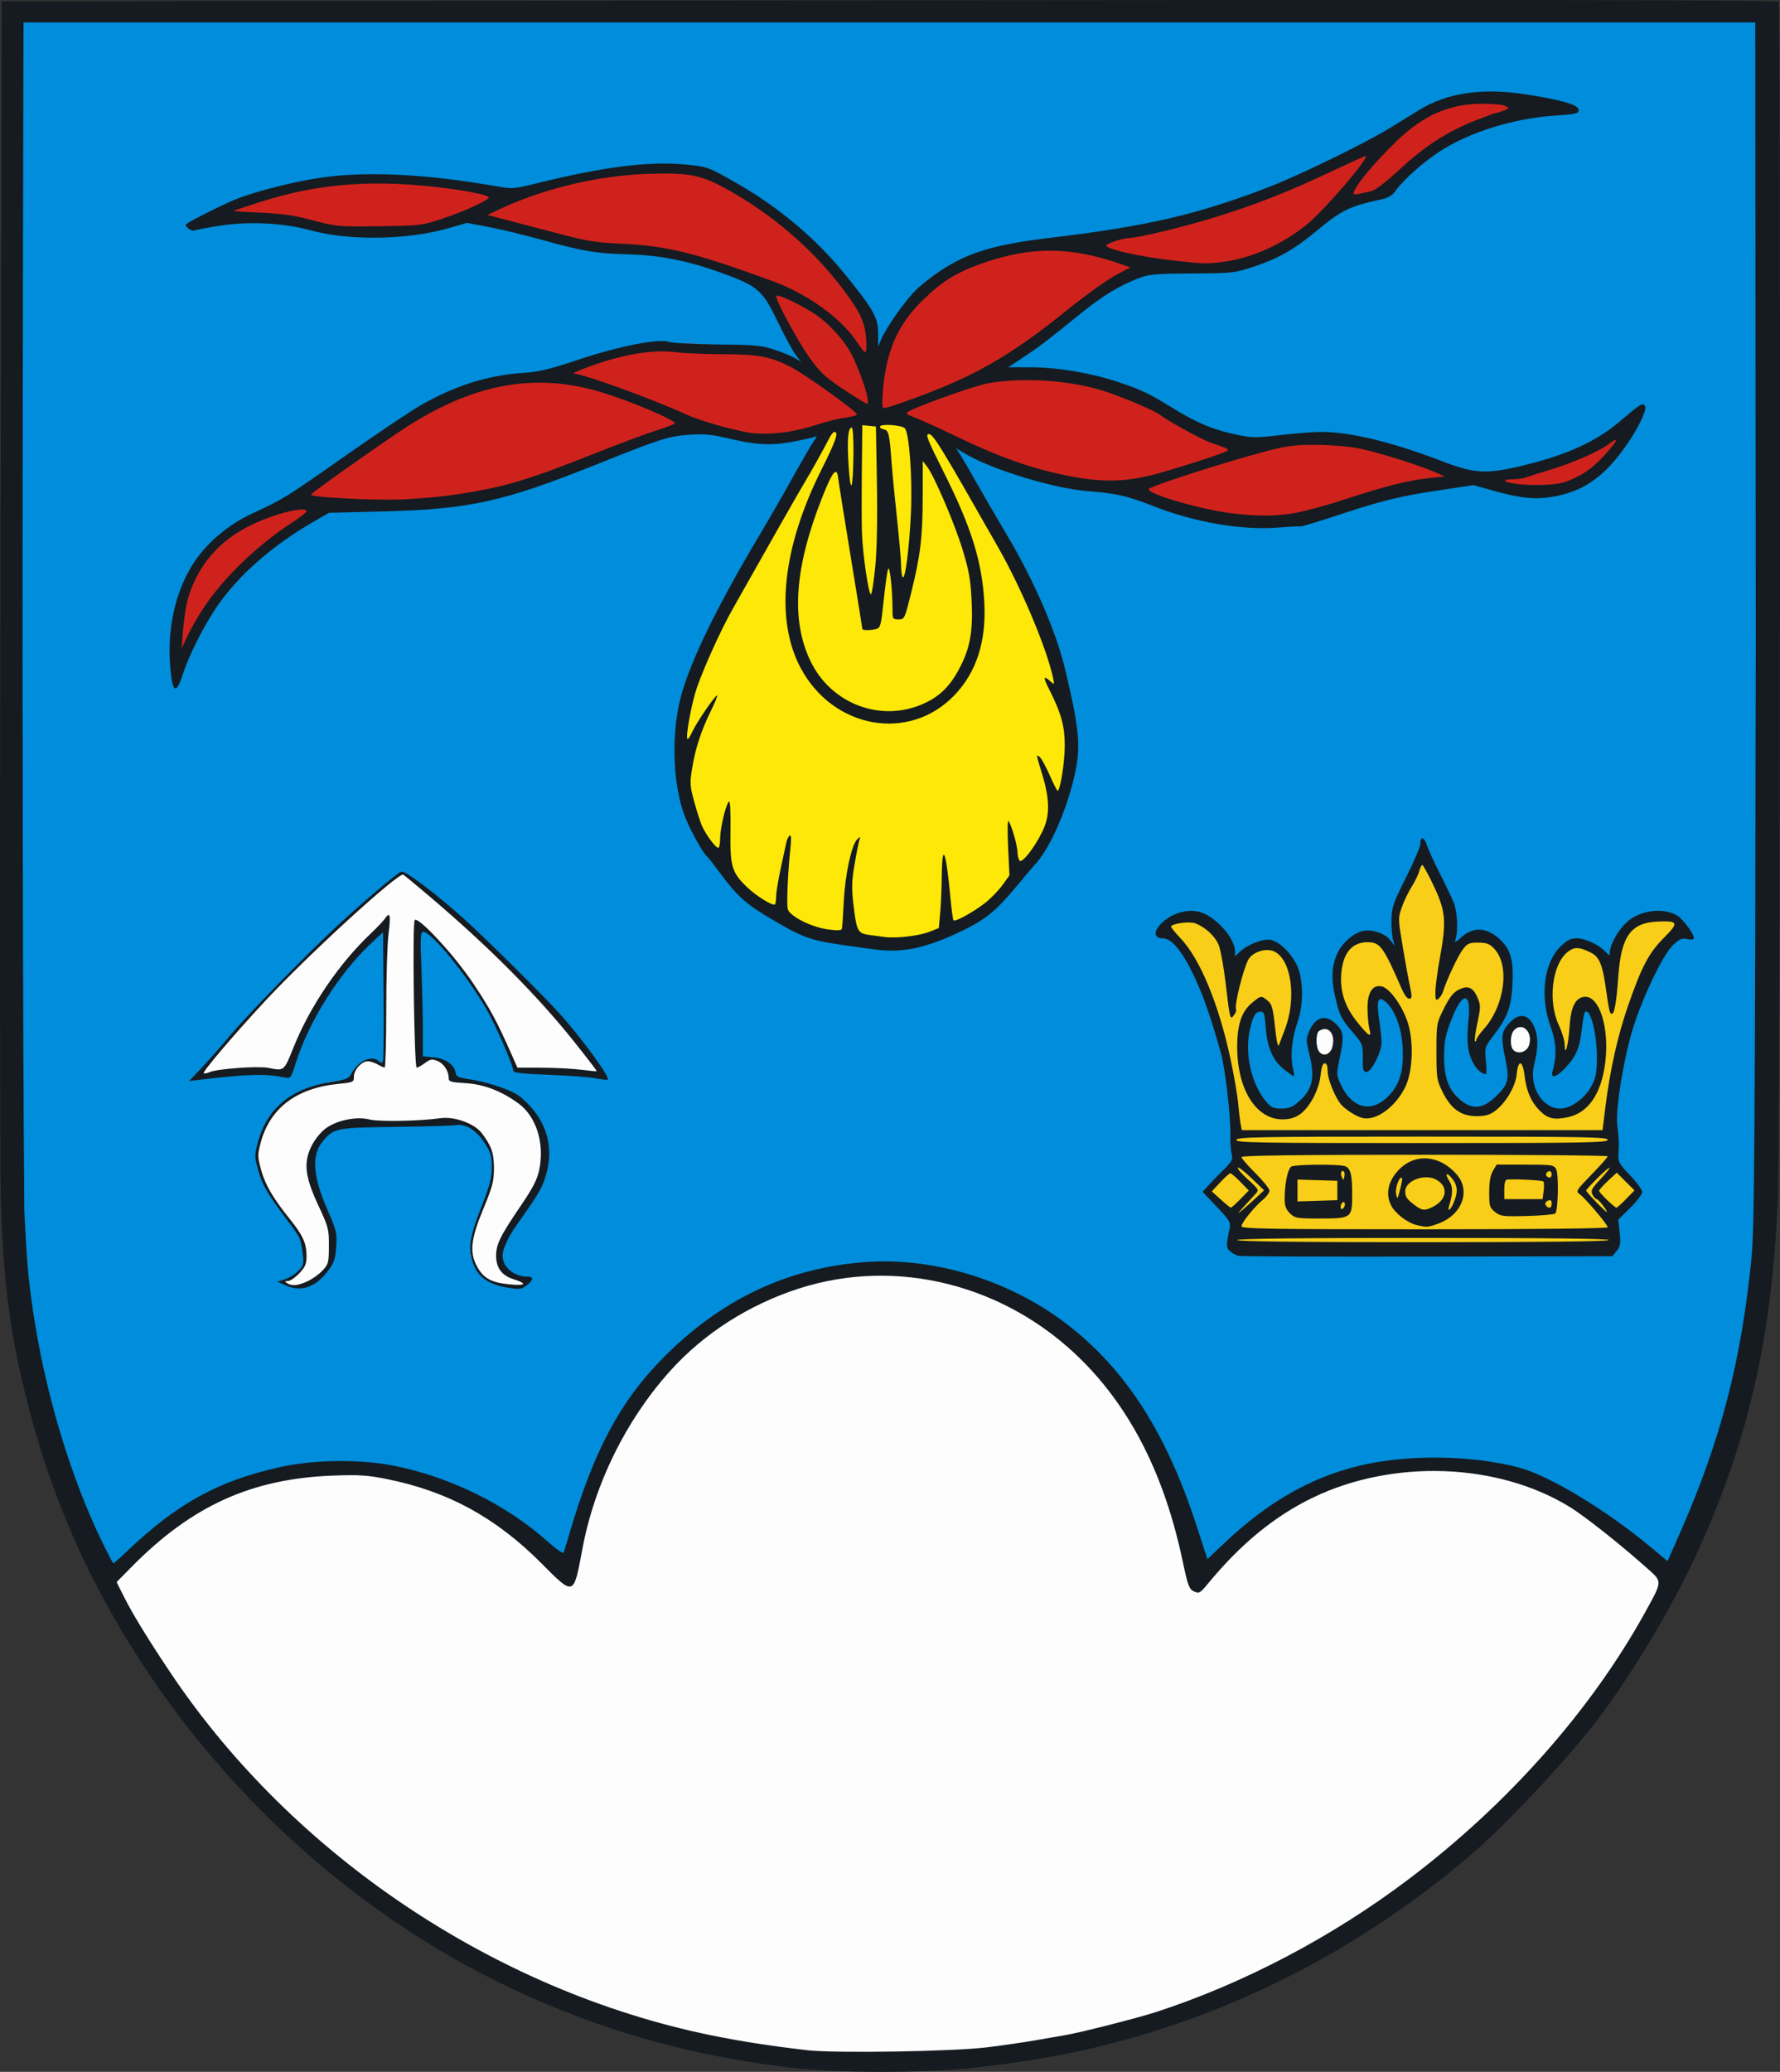
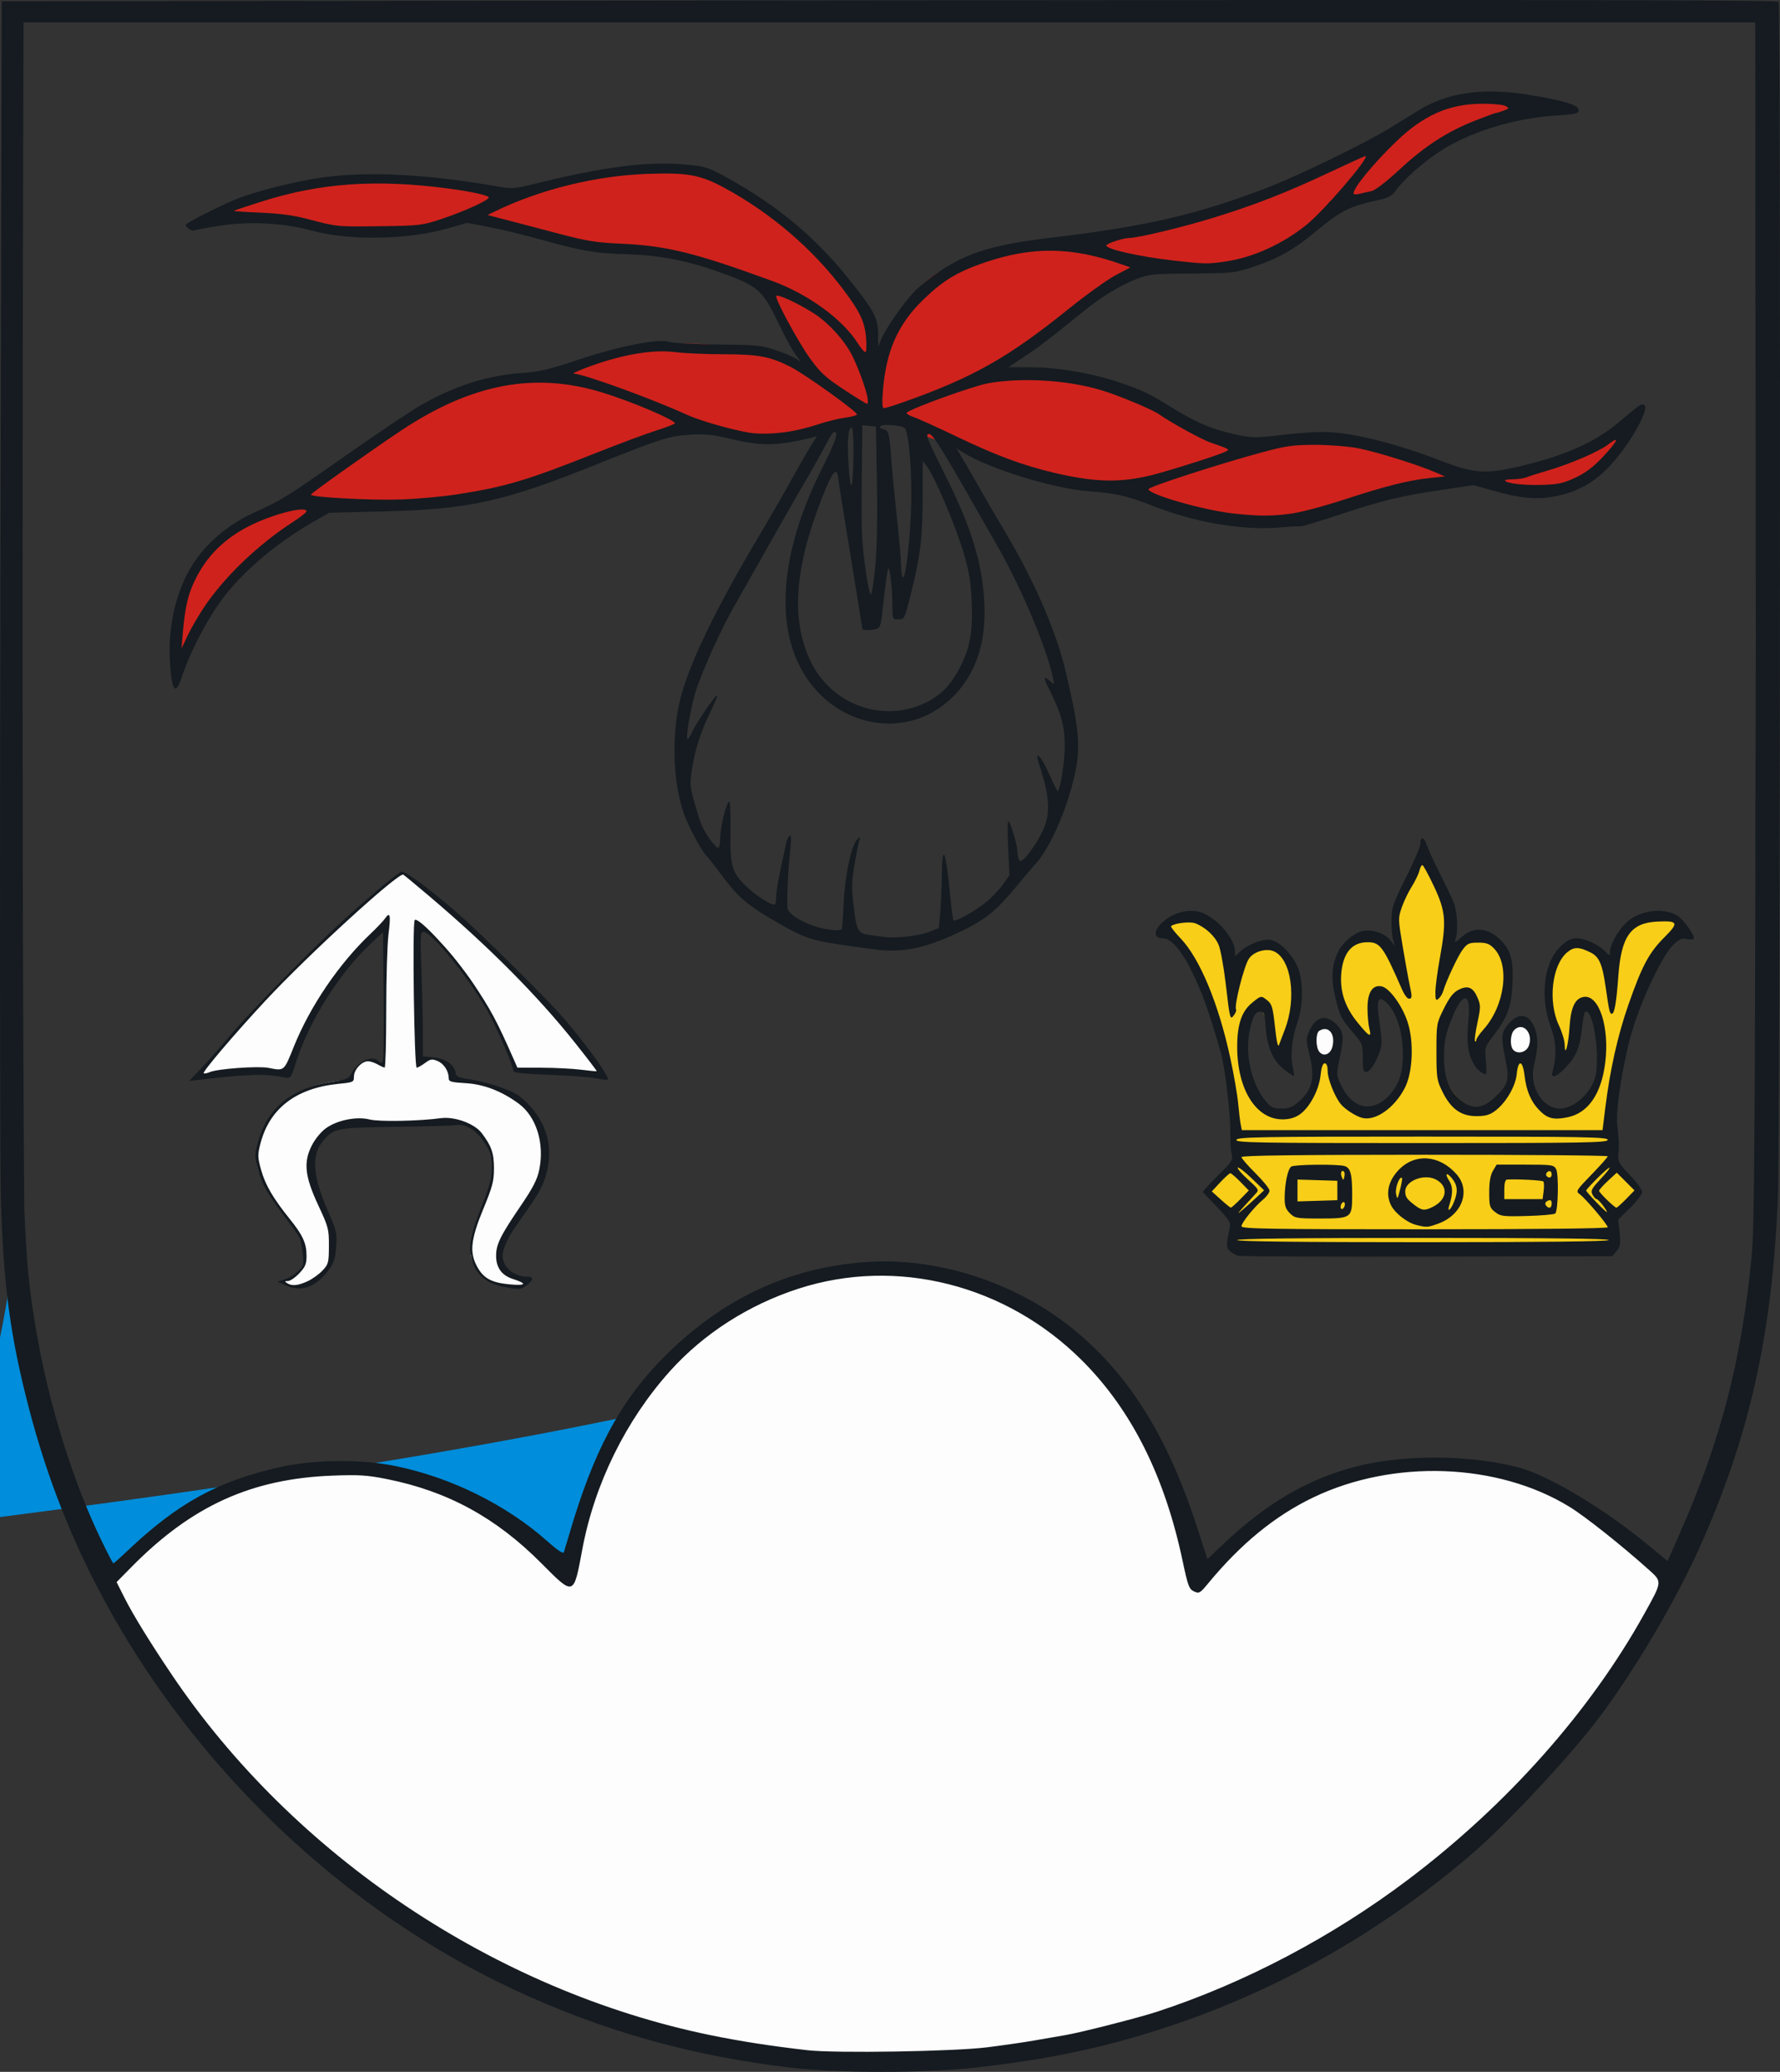
<svg xmlns="http://www.w3.org/2000/svg" xmlns:ns1="http://sodipodi.sourceforge.net/DTD/sodipodi-0.dtd" xmlns:ns2="http://www.inkscape.org/namespaces/inkscape" version="1.1" id="svg2" width="1101.692" height="1281.839" viewBox="0 0 1101.692 1281.839" ns1:docname="logo.svg" ns2:version="1.1.2 (b8e25be833, 2022-02-05)">
  <rect x="0" y="0" width="1101.692" height="1281.839" fill="#333333" stroke="none" />
  <defs id="defs6" />
  <g ns2:groupmode="layer" ns2:label="Image" id="g8" transform="translate(-10.278,-7.453)">
    <g id="g2698">
-       <path style="fill:#008ddb;stroke-width:1.333" d="M 21.192,20.089 C 380.744,21.262 744.735,20.33 1104.279,18.37 c -1.525,280.215 4.688,549.837 -3.313,769.919 -9.606,73.379 -30.844,133.982 -56.731,192.816 -26.77,-21.509 -88.308,-60.077 -142.013,-67.663 -64.929,8.239 -96.433,17.211 -148.719,69.406 C 721.605,878.406 653.232,785.187 547.336,791.601 446.995,815.948 386.774,897.179 360.014,976.673 305.224,938.806 285.308,924.064 211.49,914.008 157.848,924.953 109.511,954.338 77.555,979.381 -22.932,846.673 20.695,233.472 21.192,20.089 Z" id="path2704" ns1:nodetypes="ccccccccccc" />
+       <path style="fill:#008ddb;stroke-width:1.333" d="M 21.192,20.089 c -1.525,280.215 4.688,549.837 -3.313,769.919 -9.606,73.379 -30.844,133.982 -56.731,192.816 -26.77,-21.509 -88.308,-60.077 -142.013,-67.663 -64.929,8.239 -96.433,17.211 -148.719,69.406 C 721.605,878.406 653.232,785.187 547.336,791.601 446.995,815.948 386.774,897.179 360.014,976.673 305.224,938.806 285.308,924.064 211.49,914.008 157.848,924.953 109.511,954.338 77.555,979.381 -22.932,846.673 20.695,233.472 21.192,20.089 Z" id="path2704" ns1:nodetypes="ccccccccccc" />
      <path style="fill:#fdfdfd;stroke:#ffffff;stroke-width:1;stroke-miterlimit:4;stroke-dasharray:none;stroke-opacity:1" d="m 82.444,986.291 c 32.606,-36.274 84.652,-71.653 129.046,-72.283 73.031,4.887 112.851,36.557 148.524,62.665 31.063,-93.499 87.125,-178.953 198.048,-183.762 146.301,15.637 176.118,134.197 195.441,189.938 34.243,-30.774 66.583,-64.355 148.719,-69.406 42.853,6.25 96.419,26.17 142.013,67.663 C 950.199,1153.133 790.277,1279.87 540.046,1283.281 386.23,1276.558 151.362,1166.354 82.444,986.291 Z M 185.63,800.534 c 10.43,-5.092 13.681,-8.87 13.722,-16.646 -3.029,-21.773 -29.456,-38.684 -30.074,-60.85 3.074,-33.757 31.153,-45.98 57.787,-46.881 2.96,-5.33 5.337,-17.219 21.162,-9.183 0.904,-31.642 0.185,-41.129 1.899,-86.38 -23.058,10.261 -49.153,63.247 -64.867,90.487 -19.648,-1.954 -38.024,0.57 -51.367,1.098 31.712,-37.029 81.379,-90.909 126.138,-124.419 43.465,35.735 87.898,73.893 122.249,123.846 -16.214,-0.789 -34.257,-1.962 -52.629,-2.513 -9.902,-24.386 -33.179,-75.759 -61.674,-90.226 0.836,10.72 1.958,67.305 1.974,85.933 6.025,-4.075 17.252,-2.687 20.422,9.622 26.056,5.59 56.831,12.73 56.82,46.77 0.107,26.998 -28.011,39.413 -28.005,62.9 -0.847,13.936 12.746,13.251 16.148,17.952 -13.378,4.467 -30.109,-3.866 -33.193,-18.1 2.219,-25.869 13.717,-34.117 14.119,-55.277 -6.309,-34.743 -24.578,-26.372 -58.898,-26.278 -31.964,-0.655 -56.095,0.678 -55.187,27.519 -0.499,17.041 15.273,37.158 13.778,51.525 -0.479,13.386 -17.487,25.876 -30.323,19.101 z M 822.789,650.841 c 0.304,-12.347 14.642,-9.352 14.827,1.362 0.185,10.714 -15.131,10.985 -14.827,-1.362 z m 120.962,-0.08 c 0.329,-11.665 16.002,-11.519 15.455,-0.019 -0.547,11.5 -15.784,11.684 -15.455,0.019 z" id="path2708" ns1:nodetypes="cccccccccccccccccccccccccccccccczzzzzz" />
      <path id="path2706" style="fill:#f8ce18;stroke:#f8ce18;stroke-width:1;stroke-miterlimit:4;stroke-dasharray:none;stroke-opacity:1;fill-opacity:1" d="m 890.633,540.446 c -17.001,18.643 -15.962,49.682 -13.908,62.645 -6.125,-8.028 -6.436,-16.289 -19.728,-14.65 -30.41,0.456 -20.3,53.896 1.541,60.238 2.554,-2.675 -2.11,-33.931 8.528,-27.663 8.603,5.097 14.099,21.533 14.057,35.028 -0.085,27.54 -12.394,38.911 -24.822,38.804 -13.338,-0.115 -22.896,-30.663 -25.254,-31.265 -3.392,0.021 -10.355,29.912 -23.81,32.738 -16.958,0.341 -25.616,-16.949 -27.791,-32.823 -2.082,-14.885 -1.663,-25.168 5.589,-32.598 9.601,-8.227 11.651,24.445 16.763,30.021 4.678,-11.962 19.575,-64.752 -7.128,-67.046 -11.58,2.922 -11.289,2.578 -21.97,10.099 -2.179,-23.949 -16.778,-34.332 -41.822,-23.837 31.46,42.307 47.986,94.361 43.96,145.233 -5.182,6.139 -10.486,13.814 -14.549,19.192 12.782,14 13.411,20.281 14.128,32.782 15.884,1.508 223.75,2.457 234.508,0.561 0.624,-11.492 -0.693,-16.786 12.992,-33.947 -14.051,-17.741 -13.616,-22.957 -15.116,-36.309 4.792,-46.865 17.949,-96.151 43.532,-128.643 -33.789,-15.545 -39.439,16.445 -43.734,29.378 -4.974,-9.311 -1.531,-16.376 -21.171,-16.794 -23.025,9.269 -15.729,41.358 -7.655,70.227 8.65,-15.061 7.688,-51.899 21.602,-29.181 7.467,29.004 7.142,61.489 -23.055,64.074 -20.773,-4.307 -16.163,-23.506 -25.488,-34.747 -5.393,18.564 -14.719,28.949 -27.872,32.789 -33.684,-17.507 -19.859,-57.605 -4.626,-74.274 6.209,3.816 3.745,21.801 4.181,32.816 37.133,-29.631 19.004,-88.991 -15.608,-54.451 -2.039,-12.045 -2.803,-46.977 -16.276,-58.396 z" ns1:nodetypes="cccccsscccccccccccccccccccccccccc" />
      <path id="path2702" style="fill:#d0221c;stroke-width:1.333" d="m 928.119,66.951 c -42.226,-0.228 -96.987,63.644 -247.012,89.807 -116.023,0.688 -112.256,50.68 -131.721,76.305 3.668,-41.614 -50.623,-99.736 -110.35,-120.457 -35.82,-2.804 -77.708,7.497 -113.328,15.441 -59.171,-15.32 -124.108,-13.027 -177.012,9.477 21.552,9.33 112.613,18.167 163.33,2.957 99.874,45.019 160.069,-11.809 200.154,98.182 -65.848,-36.508 -151.279,-9.983 -152.613,1.086 -90.864,9.624 -106.861,35.115 -164.679,76.861 -77.756,32.518 -71.979,67.63 -74.847,102.058 17,-33.848 57.292,-76.799 87.291,-96.551 98.183,-2.122 126.82,-12.99 230.753,-50.865 42.91,14.653 88.744,0.588 113.644,-7.85 28.598,15.647 92.337,35.963 157.346,45.889 61.438,38.23 146.673,9.515 203.162,-7.479 -52.708,-33.871 -86.075,-23.197 -136.143,-18.525 -54.036,-35.006 -104.698,-45.85 -160.91,-44.369 43.168,-25.222 60.026,-41.248 101.578,-65.447 58.726,1.39 89.675,-3.088 116.514,-41.27 39.262,3.348 60.375,-43.922 117.537,-57.881 -7.485,-5.085 -14.876,-7.325 -22.695,-7.367 z m 85.674,209.039 c -19.152,6.797 -56.512,22.899 -79.721,29.32 33.303,13.286 78.989,-8.069 79.721,-29.32 z" ns1:nodetypes="cccccccccccccccccccccscccc" />
-       <path style="fill:#fde807;stroke-width:1.333" d="m 441.722,522.475 c -23.902,-77.511 7.555,-127.396 84.361,-250.384 20.176,-8.632 43.931,-10.996 60.78,1.435 46.623,67.074 121.056,177.246 68.352,253.441 -33.816,50.783 -48.613,60.619 -107.81,62.649 -78.247,-14.193 -80.529,-35.818 -105.683,-67.141 z" id="path20479" ns1:nodetypes="cccccc" />
      <path style="fill:#151b20;stroke-width:1.333" d="M 499.333,1286.663 C 441.484,1279.736 391.138,1266.133 339.494,1243.474 231.772,1196.211 137.224,1109.421 78.126,1003.551 55.941,963.807 39.701,923.139 27.99,878 16.562,833.95 12.248,801.489 10.805,748.667 10.224,727.4 10.105,552.108 10.541,359.129 L 11.333,8.258 560.934,7.662 c 407.216,-0.442 549.75,-0.207 550.178,0.908 1.398,3.644 0.973,704.863 -0.448,739.733 -3.469,85.084 -17.771,148.634 -48.992,217.697 -16.9,37.385 -46.197,85.589 -68.88,113.333 -21.483,26.276 -53.489,59.8 -72.792,76.241 -58.149,49.529 -124.096,86.203 -195.067,108.478 -35.708,11.208 -68.432,17.863 -111.221,22.621 -31.431,3.495 -85.145,3.49 -114.378,-0.011 z m 122,-12.562 c 9.9,-1.237 23.1,-3.151 29.333,-4.253 6.233,-1.102 14.814,-2.587 19.068,-3.3 9.218,-1.544 44.967,-10.648 56.265,-14.328 54.117,-17.629 108.789,-46.375 156,-82.023 61.036,-46.088 112.414,-103.897 145.928,-164.197 11.33,-20.386 11.277,-19.819 2.608,-27.578 -16.852,-15.085 -39.287,-32.866 -48.882,-38.742 -44.521,-27.264 -109.107,-29.58 -158.732,-5.693 -23.637,11.377 -44.689,28.612 -64.922,53.148 -4.969,6.026 -5.565,6.362 -8.717,4.915 -3.041,-1.396 -3.76,-3.33 -7.109,-19.134 C 731.09,920.607 710.569,879.745 680.076,849.262 633.021,802.222 565.254,785.054 504.424,804.763 c -30.892,10.009 -58.685,27.843 -79.48,51 -27.312,30.415 -46.715,69.838 -54.255,110.237 -5.455,29.23 -4.984,29.076 -25.614,8.368 -27.991,-28.097 -57.953,-44.369 -95.471,-51.849 -12.119,-2.416 -17.185,-2.734 -33.604,-2.105 -50.188,1.921 -87.111,18.723 -124.445,56.627 l -9.111,9.251 4.961,9.854 c 5.223,10.374 15.551,27.16 29.034,47.188 75.52,112.18 200.346,195.773 333.3,223.203 18.232,3.761 37.768,6.798 60.261,9.367 17.366,1.983 90.518,0.799 111.333,-1.802 z M 88.848,967.234 c 31.323,-29.778 56.451,-43.582 94.864,-52.114 21.202,-4.709 49.981,-4.974 71.225,-0.656 34.353,6.983 68.792,24.009 94.06,46.502 6.362,5.663 9.873,7.993 10.277,6.819 0.337,-0.981 1.841,-5.984 3.342,-11.117 14.966,-51.194 31.3,-81.947 57.79,-108.808 35.977,-36.48 77.501,-56.147 125.82,-59.591 43.665,-3.112 91.534,12.161 127.109,40.556 34.848,27.815 59.328,66.52 77.519,122.563 l 6.725,20.72 9.707,-9.221 C 794.677,936.866 821.366,921.528 852,914.203 c 29.177,-6.977 68.841,-6.536 98,1.091 18.925,4.95 54.136,26.175 82.192,49.544 l 10.191,8.489 8.065,-18.33 c 24.819,-56.406 37.577,-105.553 43.85,-168.93 1.861,-18.804 2.186,-65.159 2.673,-382.067 L 1096.643,21.333 H 560.702 24.84 c 0,0 -1.574,490.266 0.498,734.667 1.423,32.764 2.773,46.986 6.774,71.333 7.587,46.176 22.465,94.763 40.521,132.333 3.965,8.25 7.476,15 7.802,15 0.326,0 4.112,-3.345 8.412,-7.433 z M 187.232,802.77 182,800.449 l 4.78,-1.589 c 2.629,-0.874 6.337,-3.225 8.24,-5.225 3.237,-3.402 3.397,-4.165 2.476,-11.877 -0.863,-7.228 -1.894,-9.441 -8.388,-18 -13.069,-17.227 -16.537,-23.115 -19.021,-32.29 -2.324,-8.585 -2.33,-9.367 -0.125,-17.513 5.718,-21.124 21.043,-33.522 46.022,-37.235 8.207,-1.22 10.251,-2.018 11.481,-4.486 4.145,-8.313 13.148,-12.422 17.557,-8.013 1.186,1.186 1.73,1.103 2.287,-0.349 0.402,-1.048 0.572,-19.41 0.377,-40.804 l -0.354,-38.899 -7.38,6.915 c -19.78,18.532 -38.441,48.164 -46.59,73.979 -2.91,9.217 -3.256,9.696 -6.551,9.056 -12.752,-2.475 -22.084,-2.227 -53.479,1.424 l -6,0.698 7.449,-7.788 c 4.097,-4.283 12.197,-13.472 18,-20.42 10.538,-12.617 45.06,-47.993 65.218,-66.832 15.638,-14.615 39.162,-34.536 40.782,-34.536 3.258,0 21.259,13.671 39.137,29.723 12.697,11.4 47.898,46.25 58.192,57.61 13.759,15.184 31.832,39.835 30.317,41.35 -0.358,0.358 -3.601,0.039 -7.206,-0.709 -3.605,-0.749 -16.605,-1.737 -28.888,-2.196 C 334.444,671.85 328,671.152 328,670.025 c 0,-3.241 -10.929,-28.371 -16.583,-38.131 -12.344,-21.307 -34.066,-47.894 -39.13,-47.894 -1.786,0 -1.932,2.862 -1.168,23 0.48,12.65 0.874,29.974 0.877,38.497 l 0.004,15.497 6.71,0.645 c 7.321,0.703 12.848,4.588 13.552,9.527 0.334,2.341 1.681,3.017 7.738,3.885 9.965,1.428 23.568,5.661 29.851,9.289 2.851,1.646 7.776,6.293 10.942,10.327 9.972,12.7 12.075,28.002 6.033,43.902 -2.151,5.661 -4.88,10.009 -17.462,27.819 -4.635,6.562 -8.032,14.106 -8.032,17.842 0,7.249 6.989,13.104 15.643,13.104 3.92,0 3.469,2.215 -1.154,5.666 -3.023,2.257 -4.189,2.348 -12.199,0.953 -10.707,-1.865 -17.243,-6.393 -20.2,-13.997 -3.662,-9.418 -2.724,-16.626 4.576,-35.161 5.469,-13.887 6.667,-18.416 6.667,-25.215 0,-7.286 -0.58,-9.16 -4.795,-15.508 -5.145,-7.749 -11.726,-11.612 -17.861,-10.484 -1.839,0.338 -18.401,0.806 -36.804,1.039 -36.636,0.464 -38.345,0.795 -44.995,8.698 -7.238,8.601 -6.474,21.432 2.501,42.045 5.921,13.599 6.242,14.937 5.63,23.493 -0.552,7.717 -1.324,9.958 -5.163,14.994 -7.661,10.049 -16.524,13.093 -25.948,8.913 z m 13.435,-2.631 c 2.933,-1.358 7.089,-4.338 9.234,-6.621 3.652,-3.888 3.904,-4.854 3.944,-15.168 0.041,-10.441 -0.298,-11.746 -6.498,-25.016 -8.408,-17.995 -9.38,-26.743 -4.126,-37.113 2.031,-4.009 5.708,-8.51 8.753,-10.715 6.975,-5.053 19.01,-7.468 27.082,-5.436 5.866,1.477 30.493,1.022 44.006,-0.813 8.574,-1.164 20.861,3.304 25.359,9.221 6.043,7.951 7.579,12.379 7.579,21.851 0,7.911 -0.889,11.281 -6.667,25.28 -7.54,18.267 -8.491,26.269 -4.133,34.778 3.966,7.744 8.944,10.61 20.278,11.673 10.479,0.983 11.393,-0.394 2.209,-3.328 -6.855,-2.19 -10.354,-7.022 -10.354,-14.297 0,-7.141 2.543,-12.303 15.28,-31.022 7.553,-11.1 10.161,-16.174 11.413,-22.205 3.383,-16.298 -1.752,-32.86 -12.693,-40.939 -10.465,-7.727 -21.607,-12.019 -32.898,-12.673 C 289.444,677.074 288,676.654 288,674.558 c 0,-4.452 -2.967,-9.026 -6.917,-10.662 -3.41,-1.412 -4.394,-1.255 -7.773,1.243 -2.128,1.573 -4.433,2.86 -5.123,2.86 -1.564,0 -2.778,-89.47 -1.239,-91.286 2.161,-2.55 24.715,21.907 36.503,39.584 10.416,15.619 14.325,22.89 23.677,44.035 l 3.391,7.667 15.074,0.044 c 8.291,0.024 19.264,0.583 24.386,1.243 5.122,0.66 9.45,1.062 9.618,0.894 0.168,-0.168 -5.875,-8.077 -13.429,-17.576 -23.163,-29.127 -53.467,-59.588 -90.413,-90.881 -7.972,-6.752 -15.097,-12.649 -15.834,-13.105 -2.816,-1.74 -58.6,49.22 -85.437,78.048 -18.911,20.314 -39.009,43.92 -38.137,44.792 0.353,0.353 2.069,0.029 3.814,-0.719 4.776,-2.048 29.797,-3.853 36.21,-2.611 9.972,1.93 9.581,2.252 15.695,-12.959 10.136,-25.221 28.109,-51.642 47.769,-70.226 3.719,-3.515 7.663,-7.679 8.766,-9.253 3.139,-4.482 3.632,-2.218 2.127,9.782 -0.767,6.119 -1.395,27.191 -1.395,46.827 0,19.636 -0.45,35.68 -1,35.654 -0.55,-0.026 -2.5,-0.905 -4.333,-1.953 -1.833,-1.048 -4.495,-1.927 -5.914,-1.953 -3.838,-0.07 -8.753,5.199 -8.753,9.383 0,3.528 -0.275,3.66 -9.594,4.596 -26.226,2.634 -42.644,15.202 -48.271,36.953 -1.806,6.98 -1.771,8.392 0.401,16.223 2.585,9.322 7.399,17.571 17.791,30.484 8.093,10.056 10.34,15.02 10.34,22.842 0,4.922 -0.775,6.769 -4.491,10.709 -2.47,2.619 -5.62,4.771 -7,4.782 -2.108,0.017 -2.189,0.227 -0.509,1.313 2.969,1.919 6.703,1.566 12.667,-1.194 z m 576,-15.721 c -1.467,-0.381 -3.766,-1.669 -5.11,-2.862 -2.446,-2.171 -2.46,-3.168 -0.198,-14.223 0.73,-3.567 -0.131,-4.999 -7.952,-13.231 l -8.77,-9.231 3.015,-3.435 c 1.658,-1.889 5.932,-6.3 9.498,-9.801 5.679,-5.577 6.356,-6.816 5.462,-10 -0.561,-1.999 -0.936,-7.394 -0.832,-11.99 0.258,-11.415 -3.14,-40.97 -5.807,-50.502 -6.15,-21.982 -10.941,-35.738 -16.652,-47.809 -7.211,-15.242 -13.873,-23.333 -19.209,-23.333 -7.175,0 -5.677,-6.5 2.862,-12.417 6.555,-4.543 15.508,-5.865 21.829,-3.224 9.79,4.09 19.864,16.171 19.864,23.82 v 2.952 l 3,-2.816 c 4.802,-4.508 14.361,-8.235 18.945,-7.386 5.297,0.981 12.153,7.492 16.174,15.36 4.208,8.233 4.447,24.668 0.519,35.711 -3.387,9.522 -4.543,20.558 -2.899,27.667 0.721,3.117 1.011,5.667 0.644,5.667 -0.367,0 -3.089,-1.919 -6.05,-4.264 -6.885,-5.453 -10.363,-13.406 -11.304,-25.846 -0.621,-8.206 -1.141,-9.89 -3.059,-9.89 -3.265,0 -4.71,2.29 -6.641,10.522 -3.555,15.155 0.616,34.157 9.909,45.145 3.104,3.67 4.558,4.333 9.5,4.333 4.676,0 6.811,-0.857 10.747,-4.313 8.644,-7.59 10.184,-14.858 6.371,-30.066 -2.013,-8.025 -1.998,-8.872 0.239,-13.833 3.966,-8.796 10.293,-10.272 16.674,-3.892 4.532,4.532 4.804,7.619 1.89,21.472 -1.88,8.939 -1.85,9.896 0.481,15.087 7.119,15.855 19.744,18.781 30.533,7.077 6.585,-7.144 8.898,-15.777 8.037,-29.996 -0.688,-11.356 -4.588,-22.06 -9.835,-26.989 -5.21,-4.895 -6.526,-2.082 -4.717,10.081 0.83,5.58 1.509,12.103 1.509,14.496 0,5.977 -6.237,18.207 -9.285,18.207 -2.046,0 -2.369,-1.202 -2.3,-8.566 0.078,-8.274 -0.125,-8.808 -5.96,-15.667 -7.555,-8.88 -8.22,-10.208 -11.11,-22.216 -2.736,-11.367 -2.143,-20.119 1.903,-28.049 3.036,-5.952 9.483,-11.36 15.136,-12.698 5.48,-1.297 13.692,1.395 16.949,5.556 l 2.849,3.64 -1.091,-4 c -0.6,-2.2 -1.019,-7.747 -0.93,-12.327 0.144,-7.446 1.097,-10.197 9.012,-26 4.868,-9.72 8.846,-18.988 8.839,-20.594 -0.02,-5.01 2.364,-4.671 4.055,0.576 0.888,2.757 4.679,11.012 8.424,18.346 3.745,7.333 7.561,15.433 8.479,18 1.947,5.439 2.484,16.752 1.014,21.383 -0.966,3.044 -0.756,2.985 3.877,-1.082 7.689,-6.751 16.818,-5.564 24.978,3.247 5.337,5.763 6.925,12.505 6.201,26.341 -0.729,13.945 -3.087,20.326 -11.617,31.445 -5.561,7.248 -5.617,7.43 -4.821,15.667 0.443,4.583 0.449,8.333 0.014,8.333 -2.782,0 -6.549,-3.684 -8.67,-8.477 -2.848,-6.438 -3.332,-12.43 -2.064,-25.523 1.699,-17.539 -3.99,-17.124 -10.831,0.789 -3.524,9.227 -4.291,13.138 -4.333,22.101 -0.062,13.085 2.668,20.54 9.824,26.822 7.228,6.346 13.636,6.022 21.34,-1.079 8.55,-7.881 9.463,-10.966 6.904,-23.339 -3.001,-14.511 -2.767,-17.13 2.019,-22.581 6.529,-7.436 13.061,-5.896 16.419,3.872 1.865,5.425 1.622,12.138 -0.783,21.671 -3.321,13.161 4.989,27.078 16.169,27.078 6.778,0 15.651,-6.583 19.724,-14.635 2.419,-4.782 2.997,-8.133 2.984,-17.314 -0.021,-15.087 -4.259,-30.887 -7.433,-27.713 -0.455,0.455 -1.332,5.331 -1.949,10.836 -1.286,11.47 -3.587,16.764 -10.353,23.827 -5.495,5.735 -9.017,6.647 -7.728,2 2.74,-9.876 2.405,-17.728 -1.179,-27.667 -6.779,-18.8 -4.163,-39.826 6.181,-49.667 4.019,-3.823 6.353,-5 9.919,-5 5.307,0 13.82,3.938 17.84,8.253 2.577,2.766 2.719,2.784 2.747,0.332 0.052,-4.569 4.751,-13.112 10.017,-18.209 8.057,-7.799 23.449,-9.826 32.011,-4.216 3.377,2.213 9.943,11.157 9.943,13.545 0,1.031 -1.387,1.284 -4.081,0.745 -3.406,-0.681 -4.862,-0.069 -8.803,3.7 -6.299,6.024 -18.964,32.376 -24.921,51.85 -5.724,18.714 -10.751,49.658 -9.619,59.205 1.047,8.827 1.184,12.376 0.713,18.448 -0.346,4.464 0.404,5.816 7.162,12.901 4.152,4.353 7.549,9.029 7.549,10.392 0,1.363 -3.328,5.757 -7.396,9.766 l -7.396,7.288 0.852,8.033 c 0.726,6.842 0.456,8.523 -1.819,11.333 l -2.671,3.3 -114.452,0.222 c -62.948,0.122 -115.652,-0.09 -117.118,-0.471 z M 1006,774.667 c 0.547,-0.885 -37.986,-1.333 -114.588,-1.333 -76.052,0 -115.412,0.455 -115.412,1.333 0,0.879 39.085,1.333 114.588,1.333 74.954,0 114.873,-0.461 115.412,-1.333 z m -0.667,-7.924 c 0,-1.631 -13.97,-18.104 -17.378,-20.49 -2.485,-1.741 -2.116,-2.346 7.381,-12.125 5.498,-5.661 9.997,-10.737 9.997,-11.279 0,-0.542 -51,-0.974 -113.333,-0.959 -78.958,0.018 -113.333,0.455 -113.333,1.44 0,0.778 3.9,5.279 8.667,10.004 4.767,4.724 8.667,9.57 8.667,10.768 0,1.198 -1.727,3.615 -3.838,5.372 -5.486,4.564 -13.495,14.447 -13.495,16.653 0,1.595 16.873,1.874 113.333,1.874 70.108,0 113.333,-0.48 113.333,-1.257 z m -118.315,-1.374 c -5.586,-1.326 -13.148,-7.13 -15.686,-12.038 -3.618,-6.996 -2.007,-14.955 4.42,-21.828 10.03,-10.728 25.38,-9.678 36.041,2.465 9.048,10.305 3.316,25.368 -11.665,30.654 -6.319,2.23 -6.762,2.255 -13.11,0.747 z m 10.3,-11.361 c 8.794,-4.547 9.545,-12.815 1.534,-16.878 -7.215,-3.659 -18.88,0.931 -18.832,7.411 0.025,3.433 0.918,4.737 5.826,8.506 4.535,3.483 6.309,3.632 11.472,0.962 z m 12.749,-2.631 c 2.665,-6.378 2.421,-10.395 -0.887,-14.6 -3.525,-4.481 -5.022,-3.433 -1.9,1.331 2.262,3.452 2.272,7.911 0.036,14.892 -1.521,4.748 0.616,3.487 2.751,-1.624 z m -32.026,-15.112 c -1.493,-1.493 -4.422,6.192 -3.712,9.736 0.767,3.83 0.874,3.718 2.504,-2.62 0.936,-3.641 1.48,-6.843 1.207,-7.116 z m -69.436,21.797 c -2.589,-2.589 -3.261,-4.609 -3.215,-9.667 0.082,-8.991 1.984,-17.846 4.126,-19.203 2.059,-1.304 28.226,-1.581 32.831,-0.347 3.829,1.026 4.883,5.028 4.83,18.336 -0.056,13.866 -0.465,14.153 -20.16,14.153 -14.296,0 -15.321,-0.182 -18.412,-3.273 z m 34.061,-5.551 c 0,-1.1 -0.6,-1.629 -1.333,-1.176 C 840.6,751.787 840,753.057 840,754.157 c 0,1.1 0.6,1.629 1.333,1.176 0.733,-0.453 1.333,-1.724 1.333,-2.824 z M 838,744 v -6 l -12.333,-0.383 -12.333,-0.383 v 6.767 6.767 L 825.667,750.383 838,750 Z m 4.118,-11.66 c -1.457,-1.457 -2.455,0.86 -1.41,3.269 0.992,2.284 1.063,2.282 1.616,-0.047 0.318,-1.341 0.225,-2.791 -0.206,-3.222 z m 93.525,24.999 C 932.292,754.703 932,753.722 932,745.109 c 0,-6.453 0.711,-10.568 2.287,-13.237 l 2.287,-3.872 h 17.666 c 16.614,0 17.755,0.168 19.173,2.816 1.693,3.164 1.267,25.617 -0.521,27.407 -0.609,0.61 -8.42,1.305 -17.357,1.545 -14.97,0.401 -16.537,0.21 -19.893,-2.43 z m 35.024,-5.297 c 0,-1.785 -0.64,-2.379 -2,-1.857 -2.139,0.821 -2.551,2.153 -1.111,3.593 1.682,1.682 3.111,0.884 3.111,-1.736 z m -4.987,-7.709 c 0.351,-2.75 0.267,-5.411 -0.187,-5.913 -0.676,-0.748 -16.088,-1.559 -22.492,-1.184 -1.072,0.063 -1.667,2.238 -1.667,6.098 v 6 h 11.854 11.854 z m 4.987,-10.333 c 0,-1.1 -0.565,-2 -1.255,-2 -1.681,0 -2.885,2.082 -1.82,3.147 1.502,1.502 3.075,0.915 3.075,-1.147 z m -182.693,14.275 4.693,-4.392 -7.723,-7.441 c -4.247,-4.093 -8.106,-7.058 -8.575,-6.589 -0.469,0.469 2.341,3.759 6.245,7.31 7.004,6.372 7.065,6.492 4.575,9.108 -1.387,1.458 -4.623,4.987 -7.189,7.843 -4.151,4.62 -4.228,4.827 -0.693,1.872 2.186,-1.826 6.086,-5.297 8.667,-7.712 z m 214.482,5.058 c -1.627,-2.2 -3.423,-4 -3.993,-4 -0.57,0 -1.7,-1.241 -2.512,-2.759 -1.279,-2.39 -0.661,-3.631 4.62,-9.276 8.525,-9.113 7.629,-10.054 -1.237,-1.298 C 995.3,739.983 992,743.594 992,744.023 c 0,0.929 11.902,13.31 12.795,13.31 0.34,0 -0.713,-1.8 -2.34,-4 z m -224.456,-4 5.208,-5.333 L 778,738.667 c -2.864,-2.933 -5.664,-5.333 -6.222,-5.333 -0.558,0 -3.371,2.526 -6.251,5.614 l -5.237,5.614 5.522,4.998 c 3.037,2.749 5.85,5.023 6.251,5.053 0.401,0.03 3.073,-2.345 5.937,-5.279 z m 238.688,-0.022 5.229,-5.355 -5.49,-5.49 -5.49,-5.49 -5.468,5.06 c -3.008,2.783 -5.468,5.555 -5.468,6.161 0,1.159 9.474,10.372 10.729,10.434 0.401,0.02 3.083,-2.374 5.959,-5.319 z m -11.355,-36.645 c 0,-1.762 -13.614,-2 -114.524,-2 -100.569,0 -114.618,0.244 -115.291,2 -0.679,1.768 12.59,2 114.524,2 101.592,0 115.291,-0.238 115.291,-2 z m -1.51,-19.667 c 2.878,-23.369 7.701,-44.946 14.23,-63.667 8.444,-24.21 12.784,-32.384 22.185,-41.786 9.318,-9.318 8.794,-10.535 -4.269,-9.91 -16.344,0.781 -22.268,9.077 -24.063,33.696 -1.208,16.565 -2.382,23.333 -4.048,23.333 -1.295,0 -1.644,-1.544 -3.918,-17.333 -1.911,-13.262 -3.958,-17.936 -8.963,-20.457 -7.389,-3.722 -10.517,-3.758 -14.78,-0.172 -9.39,7.901 -11.949,30.369 -5.125,45 1.977,4.238 3.612,9.638 3.634,12 0.08,8.416 2.268,0.482 3.007,-10.903 0.794,-12.223 3.442,-17.774 8.863,-18.576 9.402,-1.392 15.952,18.73 13.231,40.646 -2.404,19.36 -10.515,31.173 -23.214,33.809 -8.766,1.82 -12.55,0.868 -17.699,-4.453 -5.139,-5.31 -7.936,-11.94 -9.055,-21.464 -1.11,-9.448 -3.924,-9.958 -4.798,-0.869 -0.736,7.656 -6.681,17.832 -13.334,22.822 -3.411,2.558 -5.991,3.282 -11.708,3.282 -9.48,0 -15.762,-4.534 -20.967,-15.133 -3.468,-7.062 -3.7,-8.619 -3.7,-24.867 0,-17.143 0.051,-17.436 4.667,-26.667 3.509,-7.018 5.794,-9.896 9.21,-11.601 5.709,-2.85 8.895,-1.402 11.703,5.318 1.824,4.365 1.8,5.854 -0.244,15.317 -1.246,5.765 -1.906,10.841 -1.467,11.28 0.439,0.439 0.798,0.1 0.798,-0.754 0,-0.853 2.021,-3.803 4.49,-6.556 13.165,-14.67 16.434,-39.659 6.54,-49.987 -2.886,-3.013 -4.685,-3.683 -9.878,-3.683 -5.608,0 -6.729,0.506 -9.598,4.333 -3.002,4.003 -10.096,19.147 -12.123,25.88 -0.477,1.584 -1.744,3.607 -2.815,4.497 -1.659,1.377 -1.945,0.751 -1.928,-4.213 0.011,-3.206 1.211,-12.382 2.667,-20.389 4.25,-23.38 3.779,-29.333 -3.555,-44.924 -3.411,-7.251 -6.646,-13.184 -7.189,-13.184 -0.543,0 -1.395,1.65 -1.893,3.667 -0.498,2.017 -2.605,6.367 -4.682,9.667 -2.077,3.3 -4.846,9.067 -6.153,12.815 -2.32,6.653 -2.305,7.24 0.639,24.667 1.659,9.818 3.57,20.367 4.247,23.442 1.623,7.369 1.559,8.41 -0.512,8.41 -0.959,0 -2.855,-2.55 -4.215,-5.667 -11.607,-26.614 -13.54,-29.267 -21.325,-29.267 -9.441,0 -14.936,6.254 -16.21,18.451 -1.179,11.283 1.992,21.333 9.756,30.916 7.459,9.207 9.072,10.074 7.544,4.058 -0.627,-2.47 -1.141,-8.225 -1.141,-12.789 0,-9.82 3.302,-14.668 9.015,-13.234 4.74,1.19 12.422,11.827 15.739,21.795 4.103,12.328 3.303,31.419 -1.721,41.071 -6.373,12.245 -17.996,20.436 -26.192,18.458 -3.819,-0.922 -10.482,-5.151 -13.248,-8.409 -3.673,-4.327 -8.235,-15.6 -8.247,-20.382 -0.008,-3.321 -0.622,-5 -1.827,-5 -1.22,0 -2.064,2.424 -2.578,7.403 -0.934,9.053 -6.818,20.082 -12.942,24.263 -3.005,2.051 -6.356,3 -10.597,3 -16.404,0 -28.015,-18.527 -28.054,-44.762 -0.02,-13.813 2.705,-21.989 9.083,-27.246 5.715,-4.71 5.717,-4.711 9.718,-1.472 2.674,2.165 3.32,4.462 4.593,16.333 0.944,8.805 1.834,12.847 2.453,11.147 0.534,-1.467 2.157,-5.734 3.606,-9.483 7.536,-19.499 4.039,-44.027 -6.925,-48.568 -4.796,-1.987 -12.477,0.359 -15.304,4.673 -3.091,4.718 -9.265,29.18 -7.916,31.363 0.325,0.525 -0.248,2.093 -1.272,3.485 -2.43,3.301 -2.522,2.95 -5.181,-19.695 -1.177,-10.024 -3.107,-20.643 -4.29,-23.598 -2.189,-5.471 -8.269,-11.11 -14.556,-13.501 -3.23,-1.228 -13.097,-0.05 -14.93,1.784 -0.383,0.383 2.267,3.788 5.891,7.567 11.898,12.408 23.53,40.418 30.785,74.131 2.191,10.18 4.364,22.709 4.829,27.842 0.465,5.133 1.168,10.983 1.562,13 l 0.717,3.667 h 111.631 111.631 z m -168.893,-37.889 c 2.059,-7.991 -2.466,-13.474 -8.151,-9.876 -2.272,1.438 -2.225,10.22 0.069,12.984 2.656,3.2 6.874,1.578 8.082,-3.108 z m 121.636,-0.778 c 2.763,-7.903 -3.812,-14.897 -9.067,-9.642 -2.56,2.56 -2.868,10.074 -0.509,12.433 2.832,2.832 8.152,1.282 9.576,-2.791 z M 554,595.144 c -2.933,-0.311 -13.433,-1.759 -23.333,-3.216 -19.509,-2.872 -24.234,-4.674 -45.333,-17.288 -13.466,-8.05 -19.149,-13.257 -29.077,-26.64 -4.08,-5.5 -7.832,-10.3 -8.337,-10.667 -2.222,-1.612 -9.499,-14.524 -13.213,-23.444 -7.858,-18.876 -9.268,-50.998 -3.264,-74.388 5.68,-22.131 22.221,-56.229 49.239,-101.502 5.252,-8.8 14.229,-24.4 19.95,-34.667 5.721,-10.267 11.611,-20.416 13.088,-22.554 2.571,-3.72 2.578,-3.844 0.151,-2.893 -1.395,0.547 -7.636,1.906 -13.87,3.02 -13.081,2.339 -22.176,1.802 -39.333,-2.319 -9.374,-2.252 -14.48,-2.729 -23.333,-2.182 -12.863,0.795 -18.055,2.437 -56.667,17.917 -58.982,23.647 -79.499,28.194 -133.333,29.548 L 214,324.707 l -8,4.553 c -27.12,15.433 -49.08,34.748 -62.404,54.888 -8.056,12.177 -16.546,29.264 -20.308,40.872 -4.177,12.887 -6.513,10.939 -7.748,-6.459 -1.775,-25.004 4.398,-49.128 16.927,-66.146 8.259,-11.219 20.737,-21.212 34.2,-27.389 18.663,-8.563 20.626,-9.78 57.094,-35.382 19.302,-13.551 40.302,-27.639 46.667,-31.307 21.246,-12.242 41.804,-18.757 63.611,-20.159 9.733,-0.625 16.249,-2.18 34.02,-8.113 25.493,-8.512 49.738,-13.281 56.377,-11.089 2.327,0.768 15.931,1.496 30.231,1.618 23.4,0.199 26.933,0.535 35.333,3.353 5.133,1.722 10.833,4.084 12.667,5.249 l 3.333,2.117 -3.469,-4.656 c -1.908,-2.561 -6.796,-11.611 -10.862,-20.112 -8.832,-18.464 -12.21,-21.702 -29.504,-28.285 -24.222,-9.22 -41.86,-12.91 -64.682,-13.533 -18.577,-0.507 -26.871,-1.93 -51.81,-8.886 -10.446,-2.914 -25.145,-6.47 -32.664,-7.903 l -13.671,-2.605 -11.362,3.269 c -25.554,7.352 -61.443,7.925 -85.414,1.364 -17.076,-4.674 -38.48,-5.72 -56.832,-2.778 -7.482,1.199 -14.436,2.5 -15.453,2.891 -1.677,0.644 -6.038,-2.899 -4.8,-3.899 2.689,-2.172 22.669,-12.188 30.829,-15.454 12.798,-5.123 37.618,-11.331 54.361,-13.596 28.077,-3.799 64.752,-1.857 107.583,5.695 9.019,1.59 10.431,1.479 24,-1.892 41.108,-10.214 69.305,-13.815 91.751,-11.72 14.116,1.318 14.749,1.544 32.028,11.453 27.042,15.508 49.745,34.744 68.455,58.001 16.654,20.701 19.294,25.507 19.301,35.13 l 0.007,8.204 1.843,-4.5 c 2.917,-7.121 14.887,-24.122 21.582,-30.654 3.365,-3.283 10.493,-8.833 15.841,-12.333 16.743,-10.959 33.381,-15.9 66.943,-19.882 60.114,-7.132 92.003,-14.544 136,-31.61 18.674,-7.244 59.439,-27.1 74,-36.045 5.867,-3.604 14.17,-8.711 18.451,-11.349 17.508,-10.787 39.039,-13.967 66.216,-9.78 22.191,3.419 32.667,6.488 32.667,9.57 0,2.339 -1.39,2.674 -14.768,3.566 -25.601,1.707 -53.194,10.324 -71.466,22.32 -10.423,6.843 -22.623,17.786 -27.244,24.438 -1.807,2.601 -4.417,4.137 -8.561,5.038 -20.098,4.368 -24.658,6.613 -40.959,20.162 -12.962,10.774 -23.073,16.506 -37.658,21.348 -12.385,4.112 -13.278,4.213 -38.678,4.373 -23.866,0.15 -26.65,0.419 -33.921,3.275 -11.084,4.353 -21.653,10.781 -33.617,20.444 -23.176,18.719 -26.883,21.556 -36.3,27.781 l -9.838,6.504 13.838,0.018 c 16.65,0.021 37.458,3.533 54.232,9.153 14.805,4.96 18.539,6.757 34.758,16.724 14.201,8.727 24.613,12.985 39.036,15.964 8.945,1.848 11.8,1.86 26.583,0.117 9.109,-1.074 20.533,-1.958 25.387,-1.964 17.696,-0.023 44.202,6.404 74.508,18.067 20.407,7.854 27.574,8.225 50.667,2.627 26.542,-6.435 44.808,-14.747 59.172,-26.928 13.366,-11.335 14.041,-11.765 15.768,-10.038 2.04,2.04 -5.099,16.304 -14.247,28.465 -12.601,16.75 -24.975,24.864 -42.519,27.882 -11.085,1.907 -20.15,1.008 -36.693,-3.638 l -12.519,-3.516 -20.147,3.015 c -25.534,3.821 -36.158,6.408 -63.648,15.499 -12.192,4.032 -22.692,7.188 -23.333,7.013 -0.641,-0.175 -6.637,0.139 -13.323,0.698 -22.965,1.918 -52.53,-3.219 -78.928,-13.715 -14.403,-5.726 -22.425,-7.537 -38.564,-8.707 C 662.565,309.824 623.319,297.793 606.667,287.587 l -4.667,-2.86 2.246,3.456 c 1.235,1.901 6.284,10.587 11.22,19.303 4.936,8.716 12.5,21.725 16.81,28.909 17.862,29.776 31.711,61.616 37.523,86.272 9.237,39.182 9.803,48.547 4.221,69.886 -5.395,20.625 -15.145,41.457 -23.455,50.114 -1.056,1.1 -6,6.93 -10.986,12.955 -12.532,15.143 -19.088,20.548 -33.312,27.462 C 584.653,593.591 570.386,596.883 554,595.144 Z m 31.293,-11.118 6.04,-2.365 0.834,-9.164 c 0.459,-5.04 0.909,-15.349 1,-22.909 0.268,-22.248 2.644,-16.062 5.449,14.186 0.634,6.842 1.447,12.734 1.806,13.093 1.044,1.044 11.657,-4.723 18.998,-10.325 3.715,-2.835 8.754,-7.938 11.198,-11.342 l 4.444,-6.188 -0.833,-17.407 c -0.458,-9.574 -0.348,-16.852 0.245,-16.173 1.675,1.919 5.522,15.139 5.545,19.054 0.011,1.932 0.536,4.327 1.165,5.32 1.439,2.271 9.136,-7.444 14.365,-18.131 4.585,-9.372 4.542,-19.42 -0.148,-34.911 -3.98,-13.145 -3.942,-12.873 -1.531,-10.872 1.029,0.854 3.835,6.022 6.235,11.484 2.4,5.462 4.599,9.696 4.885,9.41 1.759,-1.759 4.254,-17.888 4.295,-27.756 0.05,-12.308 -2.179,-20.356 -9.808,-35.411 -3.689,-7.281 -3.443,-8.524 0.917,-4.619 2.545,2.28 2.582,2.226 1.599,-2.333 -3.928,-18.221 -19.364,-54.957 -33.644,-80.07 -35.999,-63.308 -40.461,-70.597 -43.223,-70.597 -2.225,0 -0.974,3.18 9.356,23.771 16.986,33.86 23.588,55.045 25.004,80.229 1.357,24.133 -4.83,43.381 -18.526,57.635 -28.035,29.178 -75.119,20.758 -95.182,-17.02 -15.989,-30.108 -11.303,-74.32 13.015,-122.774 8.763,-17.46 10.728,-23.174 7.97,-23.174 -0.68,0 -2.072,1.65 -3.095,3.667 -3.146,6.204 -11.965,22.013 -15.805,28.333 -3.207,5.278 -25.211,43.973 -44.06,77.481 -7.35,13.066 -17.239,34.763 -22.113,48.519 -3.247,9.163 -7.232,30.681 -5.923,31.989 0.366,0.366 1.677,-1.582 2.913,-4.329 2.59,-5.755 14.692,-23.4 15.497,-22.595 0.297,0.297 -1.513,4.692 -4.021,9.768 -5.893,11.925 -9.52,23.092 -11.514,35.451 -1.448,8.975 -1.331,10.89 1.235,20.244 1.559,5.682 3.693,12.387 4.744,14.9 2.237,5.355 8.512,13.904 10.204,13.904 0.646,0 1.175,-2.574 1.175,-5.72 0,-6.353 3.436,-20.911 5.4,-22.878 0.794,-0.796 1.162,5.879 0.992,18 -0.309,22.075 0.779,25.802 10.177,34.843 5.812,5.591 16.114,11.96 17.348,10.726 0.412,-0.412 0.749,-2.641 0.749,-4.954 0,-2.313 1.227,-9.863 2.727,-16.778 1.5,-6.915 3.077,-14.235 3.506,-16.267 0.428,-2.032 1.393,-4.074 2.144,-4.538 0.912,-0.563 1.061,1.991 0.451,7.694 -1.583,14.79 -2.445,34.556 -1.645,37.742 1.099,4.38 14.49,11.181 24.788,12.59 5.749,0.786 8.403,0.685 8.706,-0.331 0.239,-0.804 0.763,-8.362 1.164,-16.796 0.789,-16.607 4.852,-35.351 8.375,-38.644 1.949,-1.822 2.081,-1.784 1.327,0.372 -0.461,1.317 -1.809,8.095 -2.997,15.061 -1.804,10.585 -1.912,14.76 -0.655,25.414 1.888,16.009 2.652,17.443 9.782,18.372 3.115,0.406 7.463,0.979 9.663,1.273 6.938,0.93 21.02,-0.699 27.293,-3.156 z m -3.246,-141.284 c 10.248,-4.647 16.549,-11.01 22.58,-22.802 6.182,-12.088 7.911,-22.213 7.008,-41.034 -0.609,-12.673 -1.643,-18.507 -5.556,-31.327 -4.982,-16.324 -17.595,-45.753 -22.106,-51.579 l -2.581,-3.333 -0.03,21.57 c -0.035,25.476 -1.34,36.547 -7.003,59.43 -4.143,16.742 -4.264,17 -7.95,17 -3.587,0 -3.743,-0.269 -3.743,-6.465 0,-12.021 -1.712,-27.486 -2.737,-24.717 -0.535,1.445 -1.757,10.213 -2.717,19.485 -1.562,15.097 -2.03,16.935 -4.479,17.593 -3.652,0.981 -8.734,0.966 -8.734,-0.026 0,-0.438 -3.263,-20.688 -7.251,-45 -3.988,-24.312 -7.438,-45.957 -7.667,-48.101 -0.832,-7.803 -3.478,-4.609 -10.089,12.182 -16.978,43.12 -19.268,75.336 -7.157,100.702 12.759,26.725 43.79,38.402 70.212,26.422 z M 136.993,382.522 c 12.519,-18.521 33.217,-38.294 54.476,-52.042 4.692,-3.035 8.531,-6.034 8.531,-6.665 0,-3.462 -19.584,1.348 -34,8.351 -16.695,8.109 -28.071,19.387 -35.528,35.218 -3.995,8.481 -5.782,16.571 -7.061,31.951 l -0.776,9.333 3.848,-8.145 c 2.116,-4.48 6.846,-12.58 10.509,-18 z m 415.063,-25.059 c 0.979,-10.243 1.347,-29.781 0.968,-51.333 l -0.612,-34.796 -4.206,-0.418 L 544,270.498 l -0.301,27.751 c -0.166,15.263 -0.146,32.551 0.043,38.418 0.445,13.781 4.29,39.843 5.67,38.427 0.586,-0.601 1.776,-8.535 2.645,-17.631 z m 22.024,-32.796 c 0.985,-21.624 -1.048,-49.509 -3.81,-52.269 -1.995,-1.994 -14.797,-2.883 -15.323,-1.064 -0.212,0.733 0.798,1.52 2.245,1.748 3.073,0.484 3.645,2.803 4.833,19.585 0.467,6.6 1.997,22.5 3.4,35.333 1.403,12.833 2.556,26.083 2.563,29.444 0.007,3.361 0.462,6.563 1.012,7.116 1.582,1.59 4.087,-18.076 5.08,-39.894 z m 234.688,0.659 c 6.091,-0.764 20.431,-4.531 33.298,-8.748 25.663,-8.41 40.147,-12.047 53.384,-13.403 l 9.167,-0.939 -5.975,-2.593 c -10.884,-4.723 -36.853,-12.786 -47.979,-14.897 -6.027,-1.143 -17.942,-2.077 -26.478,-2.075 -13.516,0.004 -17.757,0.605 -32.853,4.655 -25.645,6.88 -70.156,21.302 -70.211,22.748 -0.123,3.284 34.547,13.183 52.973,15.124 15.292,1.611 22.62,1.638 34.672,0.127 z M 293.333,313.286 c 29.918,-4.667 42.803,-8.512 86,-25.658 13.933,-5.531 30.583,-11.733 37,-13.783 C 422.75,271.794 428,269.785 428,269.379 c 0,-2.16 -27.125,-13.648 -45.333,-19.2 -41.622,-12.692 -80.538,-5.295 -124,23.57 -18.216,12.098 -55.968,38.904 -55.984,39.752 -0.031,1.597 36.777,3.585 55.317,2.987 10.267,-0.331 26.167,-1.772 35.333,-3.202 z m 245.176,-25.62 c 0.087,-8.617 -0.377,-15.667 -1.031,-15.667 -2.349,0 -2.993,7.531 -1.989,23.295 1.235,19.401 2.787,15.479 3.02,-7.628 z m 447.094,15.19 c 6.171,-2.945 11.142,-6.738 16.903,-12.896 9.187,-9.821 10.669,-13.359 3.161,-7.55 -5.773,4.467 -23.2,11.975 -37.667,16.229 -5.5,1.617 -11.378,3.485 -13.063,4.151 -1.685,0.666 -5.535,1.211 -8.556,1.211 -3.021,0 -5.082,0.411 -4.579,0.914 1.787,1.787 12.364,2.913 23.628,2.517 9.548,-0.336 12.87,-1.089 20.172,-4.574 z m -257.55,-2.768 c 15.925,-4.497 38.317,-11.793 41.28,-13.45 2.134,-1.193 1.824,-1.362 -10,-5.449 -5.402,-1.867 -24.705,-12.47 -31.468,-17.286 -4.288,-3.053 -25.224,-11.816 -35.865,-15.011 -20.985,-6.302 -49.043,-8.04 -70,-4.338 -9.187,1.623 -47.164,15.305 -50.456,18.178 -0.618,0.539 1.143,1.728 3.912,2.641 2.769,0.914 14.851,6.379 26.847,12.145 24.093,11.579 41.21,17.941 60.363,22.436 27.123,6.365 43.205,6.398 65.386,0.134 z M 497.59,274.656 c 4.908,-0.71 13.308,-2.76 18.667,-4.555 5.359,-1.796 12.907,-3.682 16.773,-4.192 3.866,-0.51 7.318,-1.394 7.671,-1.964 0.819,-1.325 -32.548,-25.239 -41.367,-29.648 -12.606,-6.303 -19.726,-7.627 -41.242,-7.674 -11.05,-0.024 -24.291,-0.591 -29.425,-1.259 -11.155,-1.453 -24.555,0.075 -40.741,4.646 -9.884,2.792 -24.837,8.542 -22.433,8.627 6.157,0.218 47.892,15.382 69.84,25.376 7.936,3.614 25.926,8.83 38,11.019 5.973,1.083 15.155,0.94 24.257,-0.376 z m 72.183,-18.519 c 42.724,-15.15 64.424,-27.391 101.56,-57.291 11,-8.857 24.175,-18.318 29.277,-21.026 l 9.277,-4.923 -5.277,-1.863 c -30.911,-10.909 -55.302,-11.246 -84.884,-1.172 -17.006,5.791 -26.096,11.333 -38.496,23.472 -15.417,15.091 -22.607,31.599 -24.536,56.333 -0.564,7.227 -0.356,10.333 0.69,10.333 0.823,0 6.398,-1.738 12.389,-3.863 z m -22.661,-3.137 c -1.039,-5.486 -5.982,-18.891 -9.533,-25.851 -4.654,-9.123 -14.315,-19.78 -23.13,-25.516 -9.972,-6.488 -23.782,-12.833 -23.782,-10.926 0,3.194 14.145,29.126 21.082,38.65 6.377,8.755 9.707,11.808 20.918,19.177 7.333,4.82 13.768,8.772 14.3,8.782 0.532,0.009 0.597,-1.933 0.146,-4.316 z m -0.773,-36.29 c -0.807,-10.054 -3.622,-16.083 -13.935,-29.851 -18.96,-25.31 -45.006,-47.626 -73.738,-63.178 -14.922,-8.077 -22.886,-9.524 -47.629,-8.652 -31.82,1.12 -66.167,9.536 -94.024,23.036 l -4.987,2.417 14.32,3.729 c 7.876,2.051 22.42,5.866 32.32,8.477 14.305,3.773 21.422,4.895 34.667,5.465 29.373,1.264 46.303,5.393 94.992,23.17 22.02,8.04 43.345,23.542 52.744,38.341 1.978,3.115 4.129,5.665 4.78,5.667 0.65,0.001 0.871,-3.878 0.49,-8.621 z M 768.573,169.278 C 785.599,166.818 803.749,158.651 818.679,146.735 829.6,138.018 858.787,104 855.346,104 c -0.411,0 -10.483,4.579 -22.38,10.176 -26.158,12.305 -45.702,19.963 -70.771,27.726 -19.345,5.991 -47.37,12.748 -53.022,12.784 -3.349,0.021 -12.514,2.877 -13.999,4.362 -2.131,2.131 19.237,7.079 41.493,9.608 19.081,2.168 20.955,2.204 31.906,0.622 z M 283.858,142.828 c 14.789,-4.969 29.794,-11.901 28.898,-13.351 -0.811,-1.313 -11.796,-3.667 -25.422,-5.449 -44.547,-5.824 -78.873,-3.391 -115.296,8.172 -9.146,2.904 -16.816,5.466 -17.044,5.694 -0.228,0.228 7.255,0.738 16.629,1.134 12.129,0.512 20.696,1.691 29.71,4.089 17.543,4.667 17.681,4.68 45.333,4.278 23.67,-0.344 25.173,-0.529 37.192,-4.567 z m 575.057,-17.078 c 2.476,-0.495 9.131,-5.592 17.93,-13.732 15.546,-14.382 29.32,-23.241 46.809,-30.107 6.413,-2.518 12.075,-4.578 12.583,-4.578 0.507,0 2.611,-0.642 4.676,-1.427 3.555,-1.352 3.615,-1.505 1.127,-2.897 -1.444,-0.808 -8.083,-1.426 -14.753,-1.372 -20.197,0.163 -35.974,7.114 -52.705,23.222 -14.161,13.633 -26.562,28.698 -26.578,32.285 -0.003,0.629 1.565,0.75 3.484,0.269 1.919,-0.482 5.261,-1.23 7.426,-1.663 z" id="path2700" ns1:nodetypes="cssssscssssssssccsssssssssssssssssssscssssssssssssssscsssscsscccccssssscssssscssssscsssscsssssssssssssscsssssssssssssssssssssssssssssssssssssssssssssssscsssssssscssssssssssssssssssssssscsssssssssscsssssssssssssssssssssssssssssscssssssssssssssssssssssssssssssssssssssssssssssscsscsssssssssssssssssssssssssssssssssssssssssssssssssssscccccccccsssssssscssssssssssssscccsssssscsssssssssssssssscssscsssscccssssssssssssssssssssssssssssssssssssssssssscsssssssssssssssssssscsssssssssssssssssssssscccsssssssssssssssssssssssssscsssssssssssssscsssssscssssssssssssccssssssssssssssssssscssssssssssssscssssssccsssssssssscsssssscsscsssssssssssssssssssssssssssssssssssssssssssssssssssssssscsssssssssssssssssssscsssscccssssssssssscssssscsscssssssssssssssssssssssssssssssssssssssssssssssssssssscsssssssssssscsssssscssssscssssssssssssssssssssssssssscss" />
    </g>
  </g>
</svg>